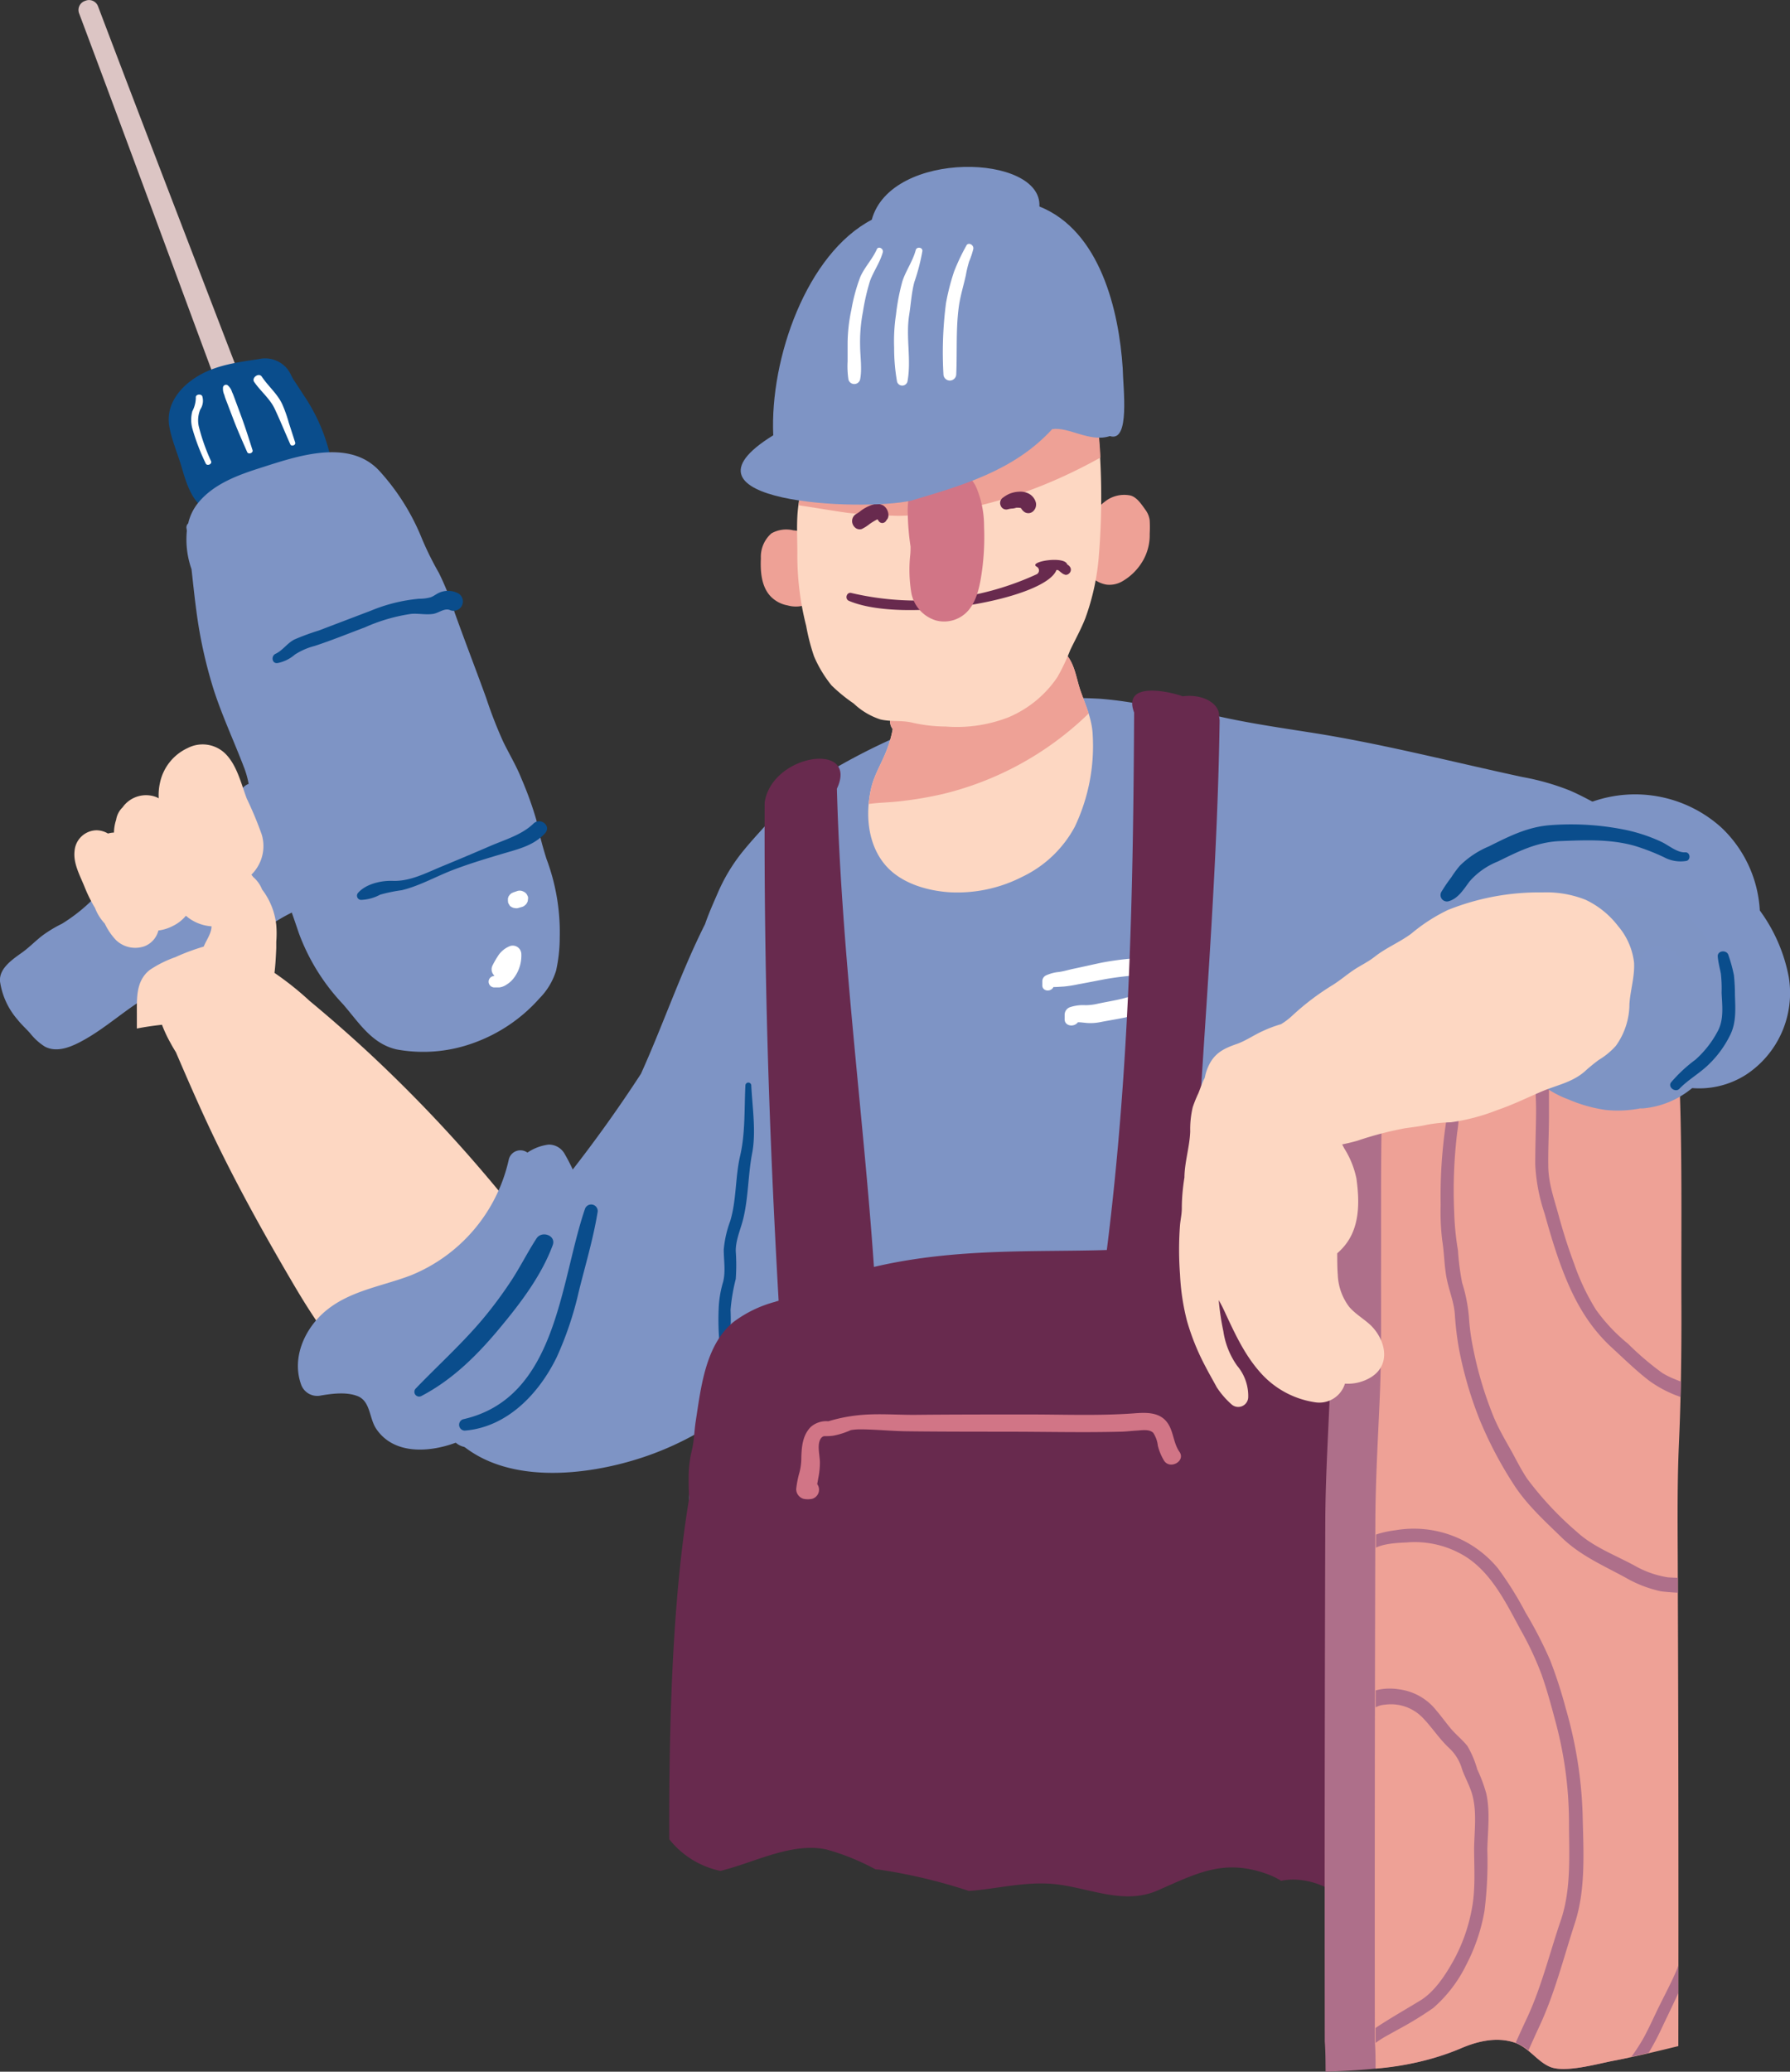
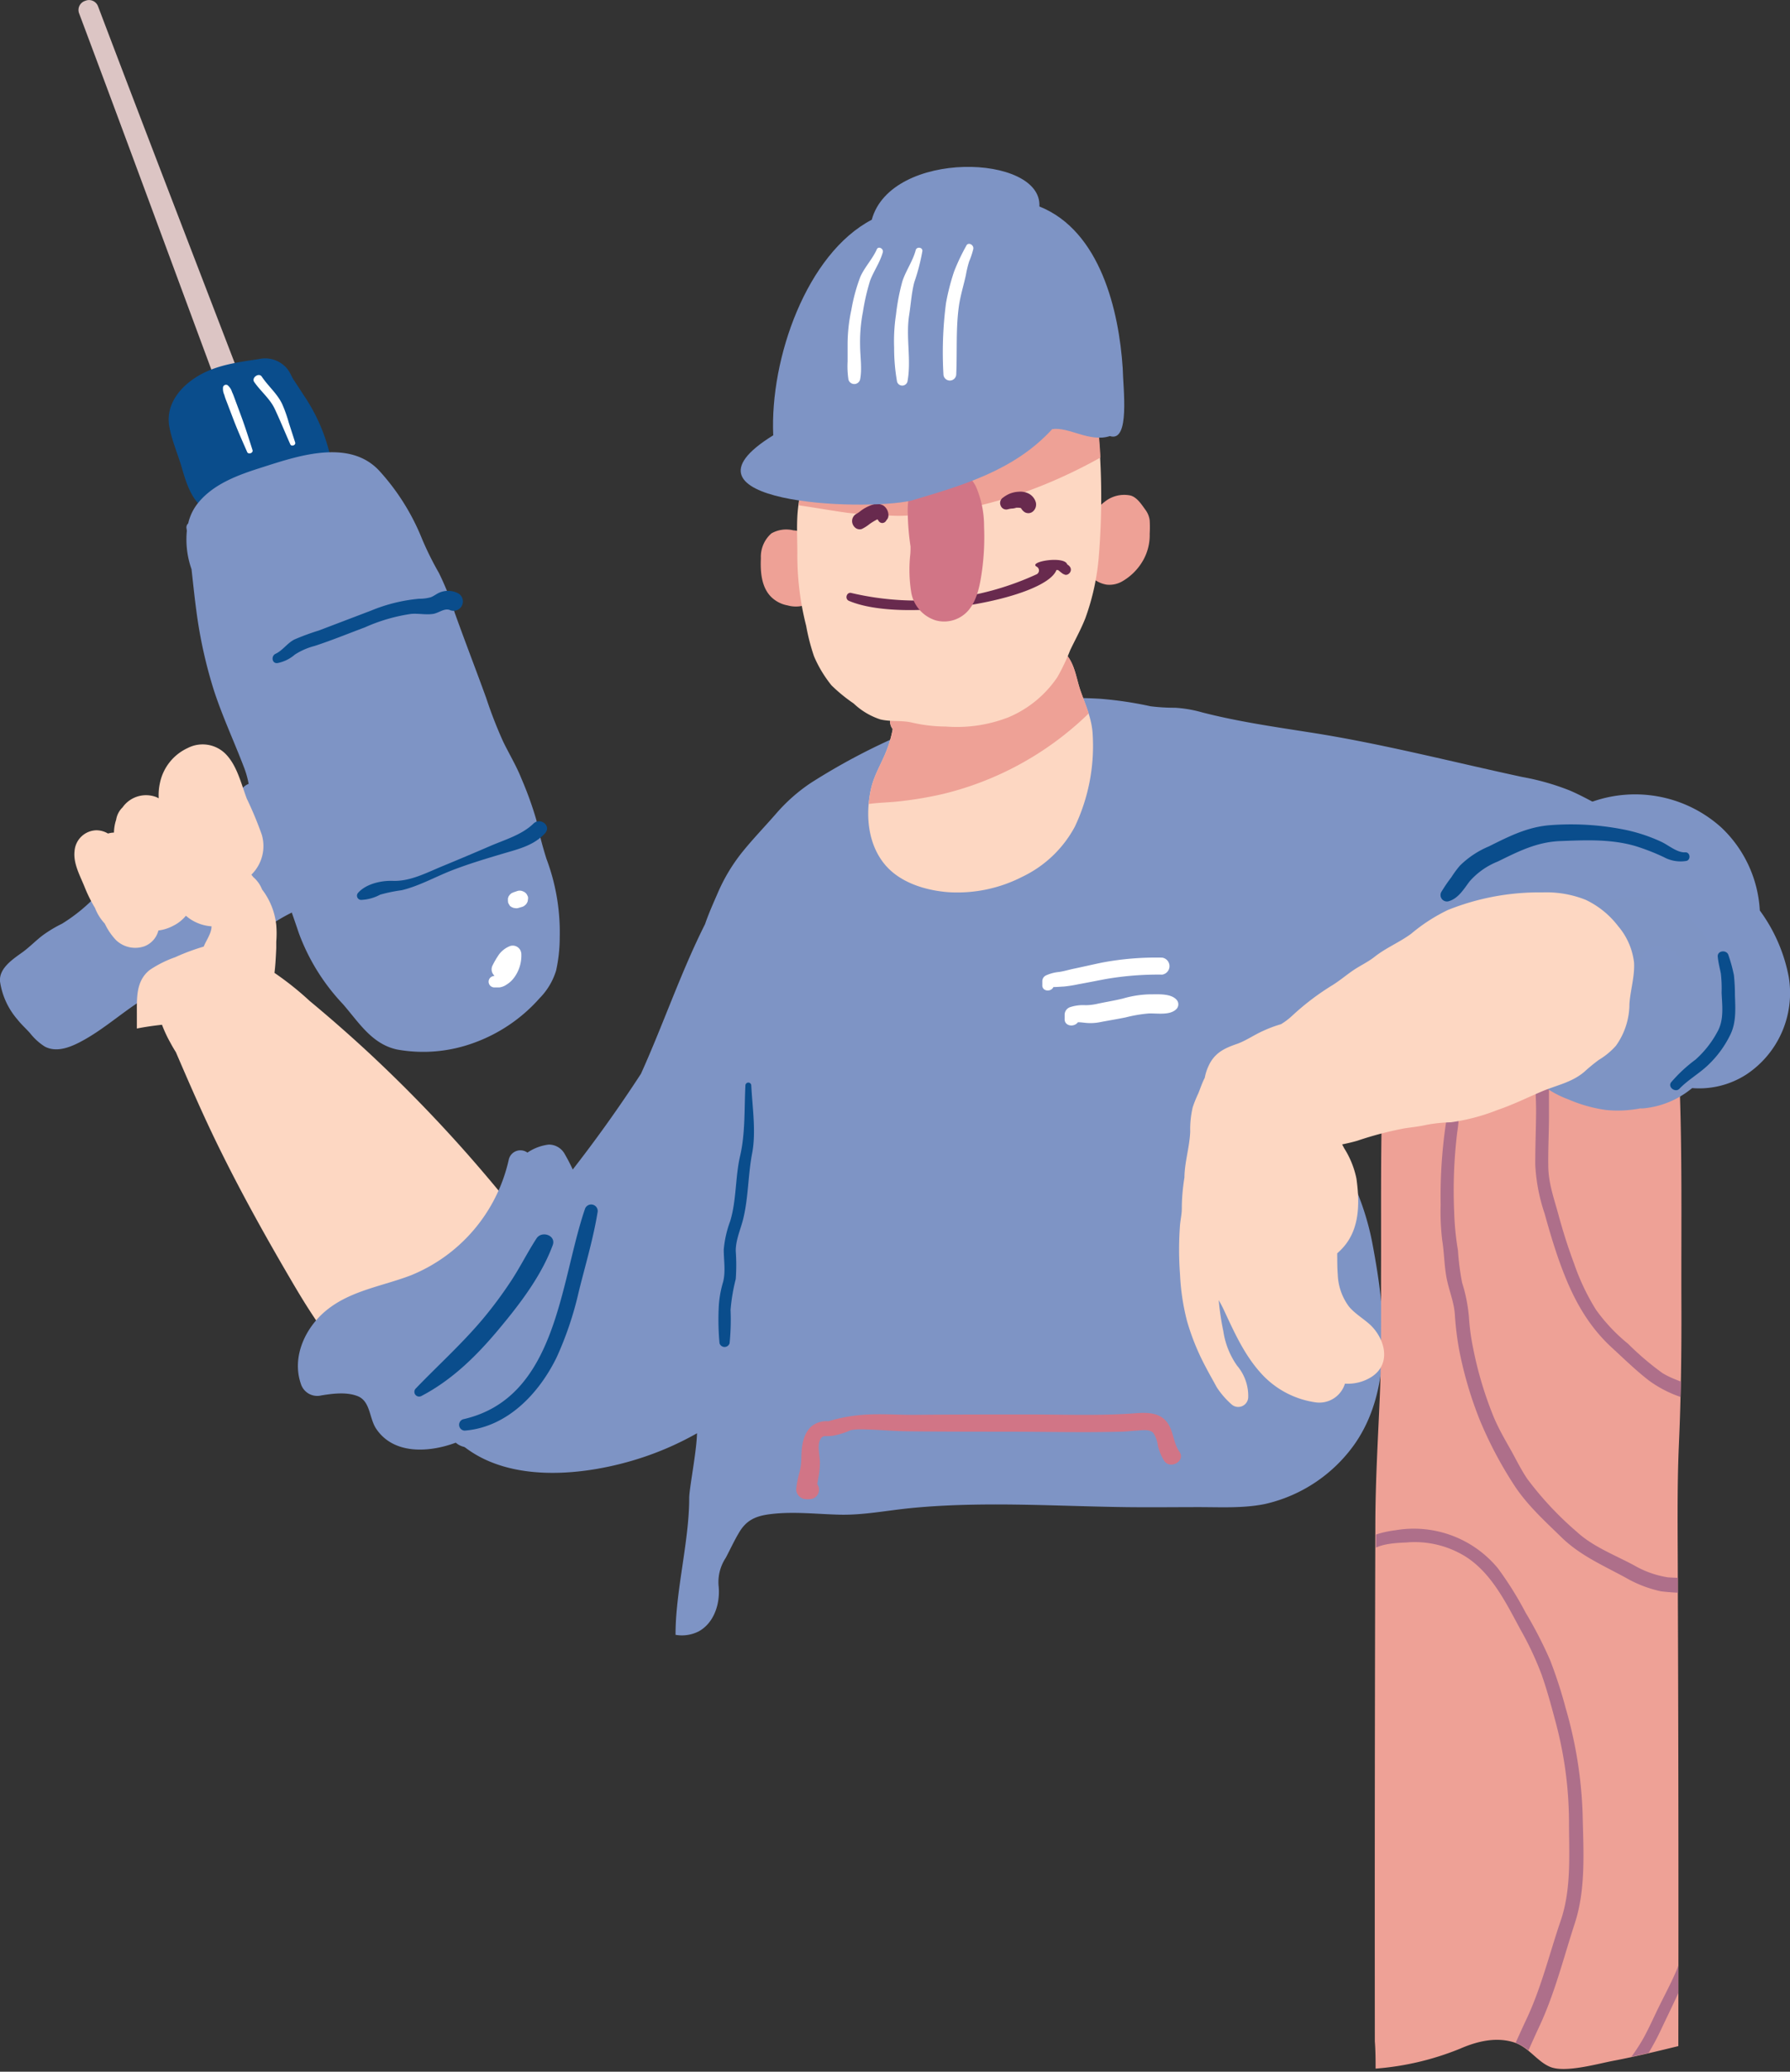
<svg xmlns="http://www.w3.org/2000/svg" viewBox="0 0 279.25 323.1">
  <rect x="0" y="0" width="279.25" height="323.1" fill="#333333" stroke="none" />
  <defs>
    <style>.cls-1{fill:none;}.cls-2{fill:#7e94c5;}.cls-3{fill:#0a4d8c;}.cls-4{fill:#eea196;}.cls-5{fill:#fdd7c2;}.cls-6{fill:#682a4e;}.cls-7{fill:#d17586;}.cls-8{fill:#fff;}.cls-9{fill:#ae6f8a;}.cls-10{clip-path:url(#clip-path);}.cls-11{fill:#7e94c4;}.cls-12{fill:#dcc5c4;}</style>
    <clipPath id="clip-path">
      <path class="cls-1" d="M262.31,161.22c-.25-.94-.74-1.62-.91-2.53a.77.77,0,0,0-1.46-.06,4.06,4.06,0,0,0-2.94-1.5,17.63,17.63,0,0,0-4.86.29,39.78,39.78,0,0,1-5.77.63c-2.2.06-4.33.74-6.53.76-2.5,0-5-.08-7.49-.06-4.76,0-9.7-.23-14.44.39-.34-1-1.46-.89-1.57.48-1,12.94-.72,26.23-.78,39.27,0,6.33.07,12.71-.2,19-.28,6.57-.67,13-.69,19.65q-.12,40.38-.08,80.78c0,16.16,47.24,2.47,47.24.72,0-22.09,0-49.62-.08-71.15,0-7.29.07-19.24.32-26.53.2-5.82.26-11.59.24-17.46-.06-12.89.2-26-.47-38.92a1,1,0,0,0,.46-.78v-.05a.88.88,0,0,0,0-.16c0-.18.06-.36.08-.54s0-.46,0-.69A5.14,5.14,0,0,0,262.31,161.22Z" />
    </clipPath>
  </defs>
  <g id="Layer_2" data-name="Layer 2">
    <g id="Layer_2-2" data-name="Layer 2">
      <path class="cls-2" d="M279.05,152.34A25.53,25.53,0,0,0,274.54,142a19.23,19.23,0,0,0-6-12.94A20.09,20.09,0,0,0,248.5,125h-.12c-1.13-.6-2.27-1.19-3.45-1.7a38.32,38.32,0,0,0-7.44-2.12c-11.14-2.4-22.16-5.27-33.43-7-5.55-.87-11.12-1.68-16.57-3.09a19.58,19.58,0,0,0-4.16-.71,30.8,30.8,0,0,1-3.84-.23,58,58,0,0,0-7.88-1.17,74.42,74.42,0,0,0-16.2.83,56.86,56.86,0,0,0-8.09,1.76,70.18,70.18,0,0,0-6.62,3,99.79,99.79,0,0,0-14.23,7.55,26.92,26.92,0,0,0-5.39,4.77c-1.74,2-3.61,3.93-5.28,6a27.6,27.6,0,0,0-3.81,6.34c-.69,1.59-1.43,3.23-2,4.9-3.76,7.47-6.52,15.65-10,23.34A216.08,216.08,0,0,1,76.9,197c-3.5,3.75-7.36,7.38-9.32,12.22a14.63,14.63,0,0,0-.64,2.08,3.38,3.38,0,0,0-.29,1.89,13.85,13.85,0,0,0,3.18,9.9c6.72,8.3,19.56,7.42,28.78,4.72a47.62,47.62,0,0,0,10.13-4.28c-.08,3-1.23,8.66-1.22,10.14,0,6.7-2.16,14.6-2.13,21.3a5.78,5.78,0,0,0,3.63-.55c2.47-1.37,3.38-4.5,3.08-7.14a6.86,6.86,0,0,1,1.12-4.32c.67-1.26,1.26-2.56,2-3.81,1.13-2,2.57-2.71,4.93-3,3.61-.46,7.27,0,10.89.08s7.17-.63,10.79-1,7.33-.53,11-.58c7.59-.1,15.18.3,22.76.4,3.82.05,7.64,0,11.45,0,3.43,0,6.9.2,10.28-.48a23.47,23.47,0,0,0,14.06-9.42c6.19-8.93,4.59-21.35,2.69-31.39a41.75,41.75,0,0,0-3.24-9.86c-1.3-2.8-1.72-5.78-2.38-8.77a9,9,0,0,1-.45-3.34,4.58,4.58,0,0,1,1.85-2.58,18,18,0,0,1,7.66-3c1.44-.27,2.9-.4,4.35-.64a26.86,26.86,0,0,1,5-.57,20.14,20.14,0,0,1,9,2.19c1.18.67,2.23,1.55,3.45,2.15a11,11,0,0,0,5.19,1.15,25,25,0,0,0,4.54-.69,22.64,22.64,0,0,1,5.07-.47c3.28,0,6.51.2,9.78.36a13.58,13.58,0,0,0,8.56-2.12A15.24,15.24,0,0,0,279.05,152.34Z" />
      <path class="cls-3" d="M117.2,169.23a.46.46,0,0,0-.91,0c-.19,3.65,0,7.5-.83,11.05-.77,3.34-.55,6.9-1.55,10.18a16.85,16.85,0,0,0-1,4.43c0,1.69.31,3.35-.09,5a16.62,16.62,0,0,0-.7,4.14,39.79,39.79,0,0,0,.13,5.46.82.82,0,0,0,1.57,0,36.06,36.06,0,0,0,.15-5.2,28.94,28.94,0,0,1,.81-4.81,30.5,30.5,0,0,0,0-4.38c0-1.8.78-3.39,1.19-5.11.79-3.3.73-6.8,1.37-10.14S117.37,172.71,117.2,169.23Z" />
      <path class="cls-4" d="M179.36,81.17a3.44,3.44,0,0,0-.64-1.62c-.62-.86-1.34-2-2.36-2.27a4.84,4.84,0,0,0-4.05,1A5,5,0,0,0,170.83,80a4.5,4.5,0,0,0-1.69,1.64,9.18,9.18,0,0,0-.77,2.13,7,7,0,0,0-.31,2.36,5.91,5.91,0,0,0,2.57,4.18,4.54,4.54,0,0,0,2,.87,4,4,0,0,0,2.46-.52,8.76,8.76,0,0,0,3.27-3.32,8,8,0,0,0,1-4.1A18,18,0,0,0,179.36,81.17Z" />
      <path class="cls-4" d="M128.84,87.58a4.87,4.87,0,0,0-.31-1.07c0-.16-.06-.32-.1-.47a1.27,1.27,0,0,0-.61-.83,6,6,0,0,0-.75-.92,5.55,5.55,0,0,0-1.43-1.08,5.15,5.15,0,0,0-1.88-.5,4.68,4.68,0,0,0-3.42.48,4.87,4.87,0,0,0-1.64,3.88c-.09,2.09.07,4.47,1.58,6a4.89,4.89,0,0,0,2.6,1.35,4.73,4.73,0,0,0,3.41-.33,4.34,4.34,0,0,0,1.25-1.56,12.08,12.08,0,0,0,.84-1.69,6.39,6.39,0,0,0,.37-2.57A1.18,1.18,0,0,0,128.84,87.58Z" />
      <path class="cls-4" d="M125.55,89.79v0s0,0,0-.07A.37.37,0,0,0,125.55,89.79Z" />
      <path class="cls-4" d="M122.39,90.94h0l0,0Z" />
-       <path class="cls-4" d="M122.75,91.17a.2.2,0,0,1,.1,0,.12.12,0,0,0-.1,0Z" />
      <path class="cls-5" d="M170.47,114.68c-.1-2.54-1.07-4.55-1.9-6.9-.6-1.71-.81-3.6-1.82-5.15C164.36,99,159,98.27,155,98.05c-4.33-.24-10.08-.14-13.43,3A9.36,9.36,0,0,0,139,107a1.27,1.27,0,0,0-.14,1.75c0,1.26,0,2.52,0,3.71a1.87,1.87,0,0,0,.41,1.24,17.78,17.78,0,0,1-.9,3.19c-.78,2.08-2,3.94-2.48,6.12-.89,3.89-.55,8.42,2,11.63,2.36,3,6.48,4.24,10.12,4.51a22.21,22.21,0,0,0,11.48-2.41,18.18,18.18,0,0,0,8.17-7.77A29.3,29.3,0,0,0,170.47,114.68Z" />
      <path class="cls-4" d="M140.08,125a58.32,58.32,0,0,0,7.19-1.21A49.24,49.24,0,0,0,169,112.07c.29-.26.56-.54.84-.81-.36-1.15-.82-2.27-1.25-3.48-.6-1.71-.81-3.6-1.82-5.15C164.36,99,159,98.27,155,98.05c-4.33-.24-10.08-.14-13.43,3A9.36,9.36,0,0,0,139,107a1.27,1.27,0,0,0-.14,1.75c0,1.26,0,2.52,0,3.71a1.87,1.87,0,0,0,.41,1.24,17.78,17.78,0,0,1-.9,3.19c-.78,2.08-2,3.94-2.48,6.12a18.44,18.44,0,0,0-.36,2.38C137,125.18,138.57,125.16,140.08,125Z" />
      <path class="cls-5" d="M171.5,69.35c-.35-5.23-1.17-10.6-3.54-15.27-2.73-5.39-7.34-8.41-12.64-10.39-3.72-1.39-7.57-2-11.27-.28a41.09,41.09,0,0,0-9.54,5.65,33.55,33.55,0,0,0-6.8,8.92,15.58,15.58,0,0,0-1.48,3.54,1.45,1.45,0,0,0-.74,1.27c-.24,4-.08,8-.42,12-.16,1.93-.58,3.83-.68,5.77s0,3.82,0,5.73a44.45,44.45,0,0,0,1.38,11.33,32,32,0,0,0,1.23,4.76,19.2,19.2,0,0,0,2.72,4.51,25.13,25.13,0,0,0,3.45,2.82,11,11,0,0,0,4.17,2.49c1.66.4,3.35.1,5,.51a24,24,0,0,0,5.2.6,22.19,22.19,0,0,0,9.81-1.45,17.3,17.3,0,0,0,7.61-6.26,32.39,32.39,0,0,0,2-4.21c.81-1.69,1.7-3.28,2.37-5a36.8,36.8,0,0,0,2.12-10A112.7,112.7,0,0,0,171.5,69.35Z" />
      <path class="cls-4" d="M132.37,80l1.79.17q3,.22,6,.28c11.06-.18,21.74-3.64,31.5-9.08,0-.67-.06-1.35-.11-2-.35-5.23-1.17-10.6-3.54-15.27-2.73-5.39-7.34-8.41-12.64-10.39-3.72-1.39-7.57-2-11.27-.28a41.09,41.09,0,0,0-9.54,5.65,33.55,33.55,0,0,0-6.8,8.92,15.58,15.58,0,0,0-1.48,3.54,1.45,1.45,0,0,0-.74,1.27c-.24,4-.08,8-.42,12-.12,1.35-.35,2.69-.52,4C127.17,79.17,129.76,79.65,132.37,80Z" />
      <path class="cls-6" d="M166.66,88.14l-.17-.12c-.44-1.4-6.23-.4-4.74.37a.67.67,0,0,1,0,1.16,44.67,44.67,0,0,1-28.94,2.93c-.73-.19-1.07.93-.37,1.23,8.62,3.65,30.65-.26,32.37-4.81h.1s.13,0,.12,0l.14.08a6.64,6.64,0,0,0,.74.57s0,0,.07,0h0C166.57,90,167.65,88.9,166.66,88.14Z" />
      <path class="cls-7" d="M153.52,82.11a15.57,15.57,0,0,0-1.27-6.23,6.66,6.66,0,0,0-4.53-3.49,4,4,0,0,0-4.84,1.7,12.67,12.67,0,0,0-1.26,6.15,38,38,0,0,0,.43,5c0,.43,0,.87-.05,1.31a22,22,0,0,0,.17,5.9A5.54,5.54,0,0,0,146,96.76a5,5,0,0,0,5.14-1.64c1.38-1.68,1.79-4.14,2.08-6.27A38.93,38.93,0,0,0,153.52,82.11Z" />
      <path class="cls-6" d="M138.6,80.36a1.82,1.82,0,0,0-.81-1.53,2.14,2.14,0,0,0-1.53-.16,6.25,6.25,0,0,0-2.09,1.09,4.16,4.16,0,0,1-.62.41l.26-.12a1.28,1.28,0,0,0-.83,1.56,1.37,1.37,0,0,0,.55.77,1.08,1.08,0,0,0,.92.12,6.31,6.31,0,0,0,1.22-.78,10.5,10.5,0,0,1,1.21-.73.64.64,0,0,0,.13.15.7.7,0,0,0,.64.43.73.73,0,0,0,.64-.45A1,1,0,0,0,138.6,80.36Z" />
      <path class="cls-6" d="M161.6,78.37a2.21,2.21,0,0,0-1.4-1.51,2.86,2.86,0,0,0-1.26-.17,4.29,4.29,0,0,0-1.57.37,4.94,4.94,0,0,0-.88.54,1,1,0,0,0-.38,1.25.92.92,0,0,0,1.11.58,5.17,5.17,0,0,1,.54-.11c.29,0,.57-.07.85-.12l-.31,0a3.4,3.4,0,0,1,.78,0,.83.83,0,0,1,.21.06h0a1.72,1.72,0,0,0,.54.6,1.1,1.1,0,0,0,1.31-.09A1.43,1.43,0,0,0,161.6,78.37Z" />
      <path class="cls-2" d="M175.15,57.43c-.58-8.92-3.48-21.42-13-25.23C162.61,24,139,23.27,136,34.27c-10.13,5.29-15.91,21.62-15.37,33.62-17.07,10.52,13.73,11.92,21.52,10.19,7.78-2.33,16-4.6,22-11.15,2.57-.41,5.85,2.12,9,1.08C176.34,69.06,175.2,60.5,175.15,57.43Z" />
      <path class="cls-8" d="M150.73,38.36a31.79,31.79,0,0,0-1.89,4,34.59,34.59,0,0,0-1.26,4.93,59.22,59.22,0,0,0-.4,11.06,1,1,0,1,0,2,0c.16-3.56-.08-7.12.42-10.66.24-1.63.73-3.18,1.08-4.78a17.36,17.36,0,0,1,.51-2.13,12.6,12.6,0,0,0,.64-1.91C152,38.18,151,37.67,150.73,38.36Z" />
      <path class="cls-8" d="M142.86,39c-.46,1.73-1.52,3.17-2.08,4.86a33.82,33.82,0,0,0-1,5.21,27.72,27.72,0,0,0-.29,5.15,30,30,0,0,0,.45,5.28.84.84,0,0,0,1.63,0c.63-3.39-.28-6.89.26-10.34.27-1.7.37-3.47.8-5.13a31.36,31.36,0,0,0,1.27-4.89C143.93,38.54,143,38.45,142.86,39Z" />
      <path class="cls-8" d="M136.78,38.9c-.68,1.52-1.86,2.72-2.55,4.24a27.63,27.63,0,0,0-1.41,5.17,25.56,25.56,0,0,0-.59,5.31c0,.92,0,1.83,0,2.75a14,14,0,0,0,.13,2.82.94.94,0,0,0,1.82,0c.34-1.68,0-3.67,0-5.39a24.81,24.81,0,0,1,.44-5.16,34.32,34.32,0,0,1,1.11-4.84c.58-1.55,1.56-2.87,2-4.49C137.84,38.74,137,38.34,136.78,38.9Z" />
      <path class="cls-8" d="M181.29,149.35a45.67,45.67,0,0,0-9.34.77c-1.54.32-3.08.68-4.62,1-.72.16-1.41.37-2.14.47a6.25,6.25,0,0,0-2.08.57,1,1,0,0,0-.5.86l0,.61c-.05,1,1.34,1.13,1.73.31.55,0,1.09-.05,1.64-.08a20.91,20.91,0,0,0,2.22-.35c1.44-.26,2.88-.55,4.32-.82a48,48,0,0,1,8.8-.69A1.34,1.34,0,0,0,181.29,149.35Z" />
      <path class="cls-8" d="M183.51,155.88c-.95-1-3-.79-4.32-.8a16.31,16.31,0,0,0-4,.65c-1.3.32-2.63.53-3.94.81a8.74,8.74,0,0,1-1.9.23,6.47,6.47,0,0,0-2.36.29,1.26,1.26,0,0,0-.9,1.17c0,.21,0,.41,0,.62-.09,1.21,1.47,1.41,2.07.58.46,0,.91.07,1.37.11a7.81,7.81,0,0,0,2.26-.16c1.27-.24,2.56-.45,3.83-.71a22,22,0,0,1,3.6-.61c1.31-.05,3.32.34,4.32-.7A1.06,1.06,0,0,0,183.51,155.88Z" />
-       <path class="cls-6" d="M185.93,196.78c1-27.21,3.92-55.45,4.34-84.43,0,.07-.1-1-.1-.55.23-1.88-2.29-3.65-5.67-3.2C183,108,175,106,176.93,111.13c-.14,27.32-.65,55.09-4.26,83.82-11,.35-23.54-.36-36.33,2.64-1.63-23.67-5.09-48.88-5.78-74.58,3.48-7.41-10.12-5.51-11.27,2.14-.11,26.24.66,51,2.18,77.71-.2.06-.39.11-.58.18a19,19,0,0,0-6.48,3.15c-4.41,3.63-5.07,10.32-5.89,15.58-.21,1.4-.23,2.84-.54,4.22a18,18,0,0,0-.55,4.5c0,1,0,2.1.09,3.14-2.58,15.45-3.18,34.74-3.11,53.13l0,.09a13.77,13.77,0,0,0,8,4.94l1.54-.43c4.66-1.38,10.13-4,15-2.91a36,36,0,0,1,7.64,3.1c.33,0,.66.05,1,.1a84.5,84.5,0,0,1,13.56,3.26c1.22-.09,2.47-.24,3.79-.43,3.38-.48,6.63-1,10-.59,5.26.66,10.48,3.2,15.64.95,6.24-2.72,10.46-5.07,17.39-2.46a12.48,12.48,0,0,1,1.9.95l.48-.09c4.64-.68,10.07,2.21,11.82,6.39a11.82,11.82,0,0,0,6.23-4.31C218.55,183.81,222.89,211.67,185.93,196.78Z" />
      <path class="cls-7" d="M184,226.42c-1-1.42-.9-3.32-2-4.69-1.25-1.55-3.33-1.44-5.14-1.3-5.51.4-11.11.16-16.64.17-5.89,0-11.78,0-17.67.06-2.65,0-5.35-.21-8,0a25.21,25.21,0,0,0-5.32,1,3.66,3.66,0,0,0-2.75.89c-1.28,1.31-1.42,3.08-1.47,4.81a9.08,9.08,0,0,1-.29,2.28,15.33,15.33,0,0,0-.51,2.6,1.58,1.58,0,0,0,1.16,1.52,3.4,3.4,0,0,0,1.31,0,1.48,1.48,0,0,0,.81-2.3l.18-1a12.41,12.41,0,0,0,.24-2.35c0-1.2-.56-3,.26-3.91l.1-.09.14-.08.16-.05h.09c.51,0,1,0,1.53-.11a12,12,0,0,0,2.54-.83,8.91,8.91,0,0,1,1.35-.12c2.46,0,4.91.27,7.37.3,5.52.07,11,.06,16.56.07s11.09.14,16.62,0c.89,0,1.76-.12,2.64-.17s2-.27,2.64.34a4.59,4.59,0,0,1,.72,2,8.2,8.2,0,0,0,1,2.39C182.59,229.22,185,227.85,184,226.42Z" />
-       <path class="cls-9" d="M206.8,323.1c7.17-.26,14.58-.79,21-3.6,2.57-1.12,5.51-1.85,8.29-1,2.37.72,3.67,3,5.73,3.85,2.41,1,7.67-.57,10.12-1l2.08-.43q.06-36.94-.08-73.87c0-7.29-.15-14.57.17-21.84.31-7.11.41-14.11.38-21.24-.05-12.89.21-26-.46-38.92a1,1,0,0,0,.46-.78v-.05s0-.11,0-.16.06-.36.08-.54,0-.46,0-.69a4.85,4.85,0,0,0-.16-1.56c-.25-.94-.73-1.62-.9-2.53a.77.77,0,0,0-1.46-.06,4.06,4.06,0,0,0-2.95-1.5,18.07,18.07,0,0,0-5,.31,42.21,42.21,0,0,1-5.83.61c-2.14.1-4.21.74-6.35.76-2.5,0-5-.08-7.49-.06-4.77,0-9.7-.23-14.44.39-.34-1-1.47-.89-1.57.48-1,12.94-.73,26.23-.78,39.27,0,6.33.06,12.71-.2,19-.28,6.57-.67,13-.69,19.65q-.13,40.38-.08,80.78C206.79,319.93,206.79,321.52,206.8,323.1Z" />
      <path class="cls-4" d="M214.6,322.62a43.68,43.68,0,0,0,13.21-3.12c2.57-1.12,5.51-1.85,8.29-1,2.37.72,3.67,3,5.73,3.85,2.41,1,7.67-.57,10.12-1,3.32-.64,6.6-1.44,9.88-2.24q.06-36-.08-72.06c0-7.29-.15-14.57.17-21.84.32-7.11.41-14.11.39-21.24-.06-12.89.2-26-.47-38.92a1,1,0,0,0,.46-.78v-.05a.88.88,0,0,0,0-.16c0-.18.06-.36.08-.54s0-.46,0-.69a5.14,5.14,0,0,0-.15-1.56c-.25-.94-.74-1.62-.91-2.53a.77.77,0,0,0-1.46-.06,4.06,4.06,0,0,0-2.94-1.5,18,18,0,0,0-5,.31,42.52,42.52,0,0,1-5.84.61c-2.14.1-4.21.74-6.35.76-2.5,0-5-.08-7.49-.06-4.76,0-9.7-.23-14.44.39-.34-1-1.46-.89-1.57.48-1,12.94-.72,26.23-.78,39.27,0,6.33.07,12.71-.2,19-.28,6.57-.67,13-.69,19.65q-.12,40.38-.08,80.78C214.59,319.77,214.6,321.19,214.6,322.62Z" />
      <g class="cls-10">
        <path class="cls-9" d="M266,217.62a1,1,0,0,0-.47-.83c-2-1-4.25-1.46-6.2-2.66a45.07,45.07,0,0,1-5.34-4.55,27.42,27.42,0,0,1-5-5.3,35.2,35.2,0,0,1-3.42-7.2c-.93-2.49-1.73-5-2.42-7.55s-1.57-4.91-1.61-7.6.1-5.13.11-7.69c0-1.4,0-2.81,0-4.21a24.36,24.36,0,0,1,.08-4.52,28.24,28.24,0,0,0,.73-3.28,37,37,0,0,0-.15-4.21,16,16,0,0,1,.14-4.37,13.44,13.44,0,0,0,.49-3.89.83.83,0,0,0-1.65,0,38.28,38.28,0,0,1-.8,3.83,15.16,15.16,0,0,0-.17,3.69c.06,1.31.13,2.63.17,3.95a16.42,16.42,0,0,1-.68,3.74c-.54,2.67-.15,5.71-.17,8.43s-.14,5.52-.13,8.28a28.25,28.25,0,0,0,1.47,7.63c.76,2.74,1.55,5.42,2.53,8.08,1.82,4.94,4.08,9.23,7.95,12.79,1.89,1.73,3.81,3.62,5.84,5.17a18.43,18.43,0,0,0,7,3.1v0a.85.85,0,0,0,1.66-.24Z" />
        <path class="cls-9" d="M265.87,246a41.41,41.41,0,0,1-5.68,0,15.26,15.26,0,0,1-5.28-1.88c-2.94-1.58-6.41-2.9-8.9-5.2a51.51,51.51,0,0,1-7.75-8.28c-.91-1.35-1.65-2.83-2.43-4.26-1-1.78-2-3.48-2.79-5.35a58.05,58.05,0,0,1-3.2-10.65,35,35,0,0,1-.68-5,24.71,24.71,0,0,0-1.06-5.32,39,39,0,0,1-.65-5.05,43.08,43.08,0,0,1-.59-6,75.42,75.42,0,0,1,.47-12.39c.65-4.18.2-8.32.14-12.52-.06-4.5,1-9.11.48-13.58a.67.67,0,0,0-1.33,0,110.25,110.25,0,0,0-1,13.09c0,4,.51,8-.11,12a77.78,77.78,0,0,0-.76,12.3,36.92,36.92,0,0,0,.25,5.57c.31,1.93.31,3.9.67,5.81s1.14,3.68,1.29,5.64a47,47,0,0,0,.67,5.55,60.31,60.31,0,0,0,3.21,10.95,62.17,62.17,0,0,0,5.25,10c2,3.15,4.83,5.72,7.48,8.3,2.91,2.85,6.51,4.4,10,6.3a19.09,19.09,0,0,0,5.55,2.15,35.18,35.18,0,0,0,6.73.16A1.14,1.14,0,0,0,265.87,246Z" />
        <path class="cls-9" d="M213.18,243.34c.08-2.62,4.5-2.69,6.27-2.78a15,15,0,0,1,9.29,2.27c4,2.59,6.23,7.19,8.48,11.35a49,49,0,0,1,3.28,7c.81,2.29,1.45,4.64,2.08,7a60.83,60.83,0,0,1,2.19,15.66c0,5.25.42,10.69-1.3,15.73s-3,10.34-5.26,15.18c-.6,1.27-1.18,2.55-1.76,3.84a7,7,0,0,1,2,1.19c.57-1.29,1.15-2.58,1.75-3.86,2.37-5.1,3.75-10.66,5.49-16s1.33-11.32,1.21-16.9a66.39,66.39,0,0,0-2.63-16.56,71.07,71.07,0,0,0-2.44-7.53A64.62,64.62,0,0,0,238,251.5a53.35,53.35,0,0,0-4.32-6.91,17,17,0,0,0-15.94-5.94c-2.5.32-7,1.33-6,4.89A.73.73,0,0,0,213.18,243.34Z" />
-         <path class="cls-9" d="M231.87,279.73a23.22,23.22,0,0,0-1.41-3.78,15.27,15.27,0,0,0-1.54-3.65c-.8-1-1.87-1.83-2.7-2.85s-1.4-1.82-2.14-2.68a8.81,8.81,0,0,0-5.89-3.31,8.65,8.65,0,0,0-4.23.37,4.74,4.74,0,0,0-1.5,1.09c-.47.52-.69,1.25-1.49,1.17s-1.08,1.39-.22,1.63a2.46,2.46,0,0,0,2.2-.31c1.08-.69,1.7-1.45,3.07-1.54a6.87,6.87,0,0,1,5.82,1.92c1.52,1.53,2.67,3.39,4.26,4.86a7.19,7.19,0,0,1,2,3.31c.47,1.32,1.19,2.54,1.57,3.9.76,2.7.34,5.64.3,8.4,0,3.07.23,6.16-.31,9.2a26.83,26.83,0,0,1-2.84,8.19c-1.28,2.31-3,5-5.3,6.38-2,1.22-4,2.36-5.92,3.59-1.59,1-3.48,2.34-3.76,4.39-.08.64.84,1.23,1.15.49.77-1.81,3.28-2.92,4.86-3.84a55.76,55.76,0,0,0,5.75-3.5,21.32,21.32,0,0,0,5.12-6.68,28.75,28.75,0,0,0,2.87-8.47,61.64,61.64,0,0,0,.44-9.51C232.09,285.59,232.5,282.61,231.87,279.73Z" />
        <path class="cls-9" d="M257.19,320.17a40.23,40.23,0,0,0,2.14-4.06c1-2.09,2-4.15,2.94-6.24.86-1.88,1.38-4.24,2.69-5.83.69-.82-.46-2-1.16-1.2a14.17,14.17,0,0,0-2.11,4.11c-.82,2-1.86,3.94-2.82,5.88-.81,1.64-1.55,3.33-2.43,4.95a29.39,29.39,0,0,1-1.94,3C255.4,320.58,256.3,320.38,257.19,320.17Z" />
      </g>
      <path class="cls-11" d="M271,158.3a2.12,2.12,0,0,0-2.31-2.11c0-.5,0-1-.08-1.48a22,22,0,0,0-.56-4.12,7.43,7.43,0,0,0-1.71-3.91,14.9,14.9,0,0,0-6-5.64c-3.72-1.84-7.57-1.34-11.34.08-3.5,1.33-6.94,2.85-9.65,5.49-3.2,3.11-4.9,7-4.09,11.46.67,3.67,1.2,7.43,4.08,10.08a15.35,15.35,0,0,0,5.31,3.3,22.62,22.62,0,0,0,5.87,1.66,18.39,18.39,0,0,0,5.38-.25,2.5,2.5,0,0,0,.48,0,13.9,13.9,0,0,0,9.37-4.93A14.25,14.25,0,0,0,271,158.3Zm-15.34-8.21c.9-2.27,2.22-2.85,4.68-2.15a8,8,0,0,1,.86.3c0,.06.1.12.15.18a9.3,9.3,0,0,1,1.44,2.7,5.49,5.49,0,0,0-2.36-.88,12.77,12.77,0,0,0-5.22,1.15C255.36,151,255.51,150.52,255.68,150.09Z" />
      <path class="cls-5" d="M254.92,150.11a10.64,10.64,0,0,0-2.5-5.69,13.78,13.78,0,0,0-5.06-4.09,16.54,16.54,0,0,0-6.72-1.15,38.22,38.22,0,0,0-14.76,2.74,27,27,0,0,0-5.72,3.7c-1.84,1.36-3.94,2.19-5.75,3.63-1,.78-2.14,1.31-3.18,2s-2.13,1.62-3.27,2.34a39.76,39.76,0,0,0-6.4,4.85,10.51,10.51,0,0,1-1.71,1.29,19.61,19.61,0,0,0-2.8,1.05c-1.36.6-2.63,1.5-4,2-1.72.6-3.15,1.18-4.16,2.8a7.64,7.64,0,0,0-.94,2.51c-.42.8-.71,1.71-1,2.42a19.47,19.47,0,0,0-.88,2.18,15,15,0,0,0-.39,3.78c-.09,2.36-.84,4.64-.9,7v.15q-.19,1.18-.3,2.4c-.07.79-.11,1.62-.11,2.46s-.2,1.7-.28,2.56a51.14,51.14,0,0,0,0,7.73,35.48,35.48,0,0,0,1.09,7.25,36.53,36.53,0,0,0,2.88,7.11c.56,1.09,1.18,2.15,1.76,3.23A13.09,13.09,0,0,0,192.1,219a1.56,1.56,0,0,0,2.63-1.09A7.29,7.29,0,0,0,193,213a12.42,12.42,0,0,1-2.15-5.38,39.66,39.66,0,0,1-.72-4.85c.28.49.55,1,.78,1.49,1.61,3.45,3.16,6.95,5.73,9.82a14.12,14.12,0,0,0,8.47,4.61,4.18,4.18,0,0,0,4.71-2.9,6.88,6.88,0,0,0,4.21-1.09c3-2,2.09-5.77-.18-8-1.06-1-2.43-1.77-3.39-2.91a8.86,8.86,0,0,1-1.76-5c-.09-1.11-.08-2.21-.09-3.32a10.12,10.12,0,0,0,1-1c2.56-2.93,2.51-7,2-10.67a14.14,14.14,0,0,0-1.9-4.7l-.33-.62c.79-.16,1.58-.34,2.37-.57a54,54,0,0,1,7.4-1.94c1.18-.17,2.32-.29,3.48-.56a24.69,24.69,0,0,1,3.73-.38,31.18,31.18,0,0,0,7.21-1.9c2.39-.81,4.62-1.91,6.94-2.9s4.67-1.39,6.64-3.06a28.61,28.61,0,0,1,2.26-1.86,11.41,11.41,0,0,0,2.68-2.21,11.2,11.2,0,0,0,2.11-6.52C254.33,154.49,255.05,152.28,254.92,150.11Z" />
      <path class="cls-3" d="M262.9,132.93c-1.25.08-2.63-1.14-3.74-1.65a25.79,25.79,0,0,0-5.42-1.82,42.47,42.47,0,0,0-11.85-.77c-3.57.26-6.46,1.74-9.61,3.31a14.28,14.28,0,0,0-4.52,3,15.47,15.47,0,0,0-1.33,1.8,24.93,24.93,0,0,0-1.52,2.22,1,1,0,0,0,1.17,1.51c1.44-.44,2.3-1.89,3.17-3.05a11.46,11.46,0,0,1,4.42-3.12c3.18-1.56,6-3,9.58-3.18,4-.15,8-.36,11.88.77a34.28,34.28,0,0,1,4.44,1.73,5.46,5.46,0,0,0,3.51.59C263.82,134.1,263.69,132.88,262.9,132.93Z" />
      <path class="cls-3" d="M270.66,155.21a29.36,29.36,0,0,0-.16-3.12,23.83,23.83,0,0,0-.85-3.11c-.24-.9-1.76-.76-1.67.22s.31,1.74.48,2.62a20.29,20.29,0,0,1,.12,3c.09,2.06.4,4.22-.65,6.09a15.83,15.83,0,0,1-3.41,4.34,23,23,0,0,0-3.82,3.55c-.56.75.66,1.66,1.3,1,1.31-1.36,3-2.32,4.35-3.58a16.39,16.39,0,0,0,3.61-4.89C270.88,159.42,270.73,157.29,270.66,155.21Z" />
      <path class="cls-12" d="M38,60.23C30.42,40.48,22.79,20.76,15.3,1a1.5,1.5,0,0,0-2-.87,1.49,1.49,0,0,0-.94,2c7.43,19.8,14.72,39.65,22.08,59.47C35.26,63.88,38.86,62.53,38,60.23Z" />
      <path class="cls-3" d="M31.61,79.16a4,4,0,0,0,3.39.78,6.58,6.58,0,0,0,2-1,2,2,0,0,0,1.5,0c.57-.22,1.14-.44,1.72-.64a2.09,2.09,0,0,0,.78-.49c.81-.4,1.59-.83,2.37-1.28.38-.23.76-.45,1.14-.69l.08,0,.25-.1c.24-.07.48-.15.73-.21l.41-.1.1,0,.26-.06A9.45,9.45,0,0,0,49.85,74h0a1.72,1.72,0,0,0,1.89-1.84,28.05,28.05,0,0,0-4.39-10.57c-.5-.77-1-1.55-1.51-2.31-.33-.48-.54-1.14-1-1.72A4.45,4.45,0,0,0,40.4,56c-3.67.56-7.33,1-10.43,3.25-2.39,1.72-4.11,4.29-3.55,7.33.41,2.18,1.33,4.26,1.95,6.39S29.77,77.71,31.61,79.16Z" />
      <polygon class="cls-3" points="33.99 76.46 33.99 76.47 34 76.46 33.99 76.46 33.99 76.46" />
      <path class="cls-3" d="M34,76.44h0l.06,0S34.05,76.42,34,76.44Z" />
      <path class="cls-8" d="M42.86,63.77c.86,1.82,1.61,3.69,2.43,5.53.18.4.89.13.76-.29l-1-3.1a21.42,21.42,0,0,0-1-2.83c-.75-1.65-2.21-2.84-3.21-4.34-.44-.67-1.62.14-1.2.81C40.63,61,42.13,62.19,42.86,63.77Z" />
      <path class="cls-8" d="M35.41,62.78l1,2.62c.66,1.73,1.41,3.41,2.15,5.1.19.44,1,.14.83-.32-.56-1.75-1.11-3.51-1.75-5.24-.31-.85-.63-1.7-.94-2.54-.16-.43-.3-.85-.5-1.26a2.21,2.21,0,0,0-.69-1.06.48.48,0,0,0-.71.27A2.24,2.24,0,0,0,35,61.6C35.1,62,35.26,62.39,35.41,62.78Z" />
-       <path class="cls-8" d="M32.09,72.27c.18.46,1,.15.85-.32A30.68,30.68,0,0,1,31,66.45a4.41,4.41,0,0,1,.25-2.6,2.43,2.43,0,0,0,.3-2.07c-.21-.41-1.09-.28-1,.25A4.7,4.7,0,0,1,30,64.15a5.18,5.18,0,0,0,0,2.65A33.51,33.51,0,0,0,32.09,72.27Z" />
      <path class="cls-2" d="M2.72,159c.62.79,1.36,1.44,2,2.17A9.1,9.1,0,0,0,7,163.23c1.69.89,3.64.22,5.23-.58,4.28-2.15,7.73-5.7,12-7.88,5-2.53,9.73-5.54,14.52-8.37,2.22-1.31,4.34-2.87,6.62-4l.15-.08c.38,1.09.75,2.17,1.12,3.26a32.32,32.32,0,0,0,6.84,11c2.49,2.85,4.51,6.24,8.45,7.1a22.93,22.93,0,0,0,11.89-1,25,25,0,0,0,10.36-7,10.48,10.48,0,0,0,2.58-4.33,24.11,24.11,0,0,0,.56-5.15,32.52,32.52,0,0,0-2.07-12.26,60.1,60.1,0,0,1-1.58-6.07,54.8,54.8,0,0,0-2.32-6.43c-.79-2-1.92-3.85-2.86-5.79a68.11,68.11,0,0,1-2.64-6.79c-1.61-4.44-3.32-8.85-4.91-13.29a42.16,42.16,0,0,0-2.47-6.22A48.61,48.61,0,0,1,65.82,84a35.19,35.19,0,0,0-6.67-10.6c-4.67-5-12.65-2.31-18.17-.54C37.37,74,33.5,75.34,31,78.32a7.81,7.81,0,0,0-1.64,3.31.84.84,0,0,0-.27.73l.06.42a13.94,13.94,0,0,0,.73,6c.24,2.16.46,4.31.75,6.46a72.18,72.18,0,0,0,2.76,12.49c1.37,4.18,3.25,8.17,4.8,12.28a14.52,14.52,0,0,1,.6,2.24,2.59,2.59,0,0,0-1.5,3.17l-1.8,1.08c-2.48,1.43-4.78,3.17-7.3,4.53-1.17.63-2.36,1.21-3.52,1.86a22.6,22.6,0,0,0-3.25,2.41,28.61,28.61,0,0,1-3.3,1.83,21.08,21.08,0,0,0-3,2.48,26.68,26.68,0,0,1-5.44,4.45,20.15,20.15,0,0,0-3,1.8c-1.08.82-2,1.78-3.1,2.6C2,149.59-.16,151,0,153.05A11.6,11.6,0,0,0,2.72,159Z" />
      <path class="cls-5" d="M86.1,196.73A73.92,73.92,0,0,0,79.67,188q-3.36-4.17-6.91-8.19-7.28-8.23-15.35-15.73Q53,160,48.3,156.1a47.53,47.53,0,0,0-5.48-4.37c.16-1.28.22-2.58.28-3.87,0-.2,0-.39,0-.59s0-.85,0-.41a15.76,15.76,0,0,0,0-2.57,11,11,0,0,0-2-5.28l-.21-.28a4.91,4.91,0,0,0-1.39-1.95c-.09-.13-.19-.25-.28-.37a6.24,6.24,0,0,0,1.62-6.23,55.59,55.59,0,0,0-2.33-5.6c-.88-2.31-1.5-5.1-3.25-6.93a5.06,5.06,0,0,0-5.95-1,7.72,7.72,0,0,0-4.35,5.42,8.75,8.75,0,0,0-.2,2.43l-.36-.18a4.48,4.48,0,0,0-5.28,1.6s0,0,0,0a3.42,3.42,0,0,0-1,1.93,6.7,6.7,0,0,0-.34,2,3.48,3.48,0,0,0-.93.15,3.59,3.59,0,0,0-1.8-.51,3.5,3.5,0,0,0-3.42,3.26c-.22,1.94.88,3.86,1.58,5.61a21.73,21.73,0,0,0,1.61,3.24,7.56,7.56,0,0,0,1.53,2.45,9.7,9.7,0,0,0,1.76,2.58,4.34,4.34,0,0,0,4.45.94,3.56,3.56,0,0,0,2.15-2.45,6.65,6.65,0,0,0,2.3-.73A6,6,0,0,0,29,142.82,6.8,6.8,0,0,0,33,144.47c0,1.08-.8,2.13-1.22,3.16a33.19,33.19,0,0,0-4.43,1.65,17.53,17.53,0,0,0-4,2c-2.12,1.69-2,4.28-2,6.74,0,.8,0,1.6,0,2.39,1.28-.26,2.6-.44,3.92-.59a20.43,20.43,0,0,0,1.33,2.84q.39.73.84,1.44c2.26,5.26,4.54,10.5,7.1,15.64,3.47,7,7.3,13.84,11.26,20.57,5.84,9.94,14.31,21.85,27.32,21,5.27-.33,10.53-2.55,13.67-6.93C90.73,209,89.26,202.09,86.1,196.73Z" />
      <path class="cls-3" d="M56.31,140.35a6.82,6.82,0,0,0,3-.82,24,24,0,0,1,3.35-.69c2.63-.63,5.09-2,7.59-3,2.71-1.07,5.57-1.92,8.36-2.75,2.38-.7,4.72-1.26,6.44-3.16,1-1.15-.77-2.51-1.83-1.48-1.81,1.76-4.47,2.51-6.76,3.5q-3.77,1.63-7.56,3.19c-2.41,1-4.94,2.34-7.61,2.24-1.8-.07-4.19.46-5.43,1.87A.66.66,0,0,0,56.31,140.35Z" />
      <path class="cls-3" d="M43.31,103.41A5.86,5.86,0,0,0,46,102.09a10.53,10.53,0,0,1,3.09-1.35c2.64-.86,5.22-1.92,7.82-2.89a27.16,27.16,0,0,1,7.25-2.11c1.15-.09,2.31.18,3.44,0,.88-.15,1.82-1,2.67-.56a1.46,1.46,0,0,0,1.2-2.65,3.41,3.41,0,0,0-2.86-.13c-.5.2-.92.57-1.42.75a6.4,6.4,0,0,1-1.8.23,25.62,25.62,0,0,0-7.5,1.85l-8.14,3.1a38.51,38.51,0,0,0-3.81,1.4c-1.13.57-1.82,1.7-2.94,2.23C42.25,102.29,42.41,103.55,43.31,103.41Z" />
      <path class="cls-8" d="M77.12,154h.4s.19,0,.21,0l-.16,0,.32,0a2.52,2.52,0,0,0,1.12-.43,4.16,4.16,0,0,0,1.24-1.16,5.79,5.79,0,0,0,1.08-3.65,1.34,1.34,0,0,0-1.74-1.22,3.94,3.94,0,0,0-1.76,1.34,14.1,14.1,0,0,0-1,1.71,1.33,1.33,0,0,0,.31,1.58,1.61,1.61,0,0,1-.29.09.89.89,0,0,0-.61,1A.9.9,0,0,0,77.12,154Z" />
      <path class="cls-8" d="M79.26,140.58l0,.17.07.15h0l.08.16s0,0,.07.07l0,.05a.56.56,0,0,0,.24.22.8.8,0,0,0,.29.15.67.67,0,0,0,.31.07.94.94,0,0,0,.5,0l.65-.19a1,1,0,0,0,.44-.26,1,1,0,0,0,.31-.38.85.85,0,0,0,.13-.47.94.94,0,0,0,0-.5l-.15-.31a1.22,1.22,0,0,0-.49-.44l-.3-.12a1.27,1.27,0,0,0-.67,0l-.64.22-.31.14-.25.22-.19.26-.11.31,0,.33,0,.16Z" />
      <path class="cls-2" d="M88.07,179.93a2.82,2.82,0,0,0-2.48-1.42,7.56,7.56,0,0,0-3.31,1.25,1.86,1.86,0,0,0-2.92,1.14,25.43,25.43,0,0,1-15.26,18c-4.44,1.7-9.37,2.36-13.16,5.44-3.31,2.69-5.46,7.28-4,11.49a2.67,2.67,0,0,0,3.18,1.8c1.79-.29,3.93-.57,5.67.11,2,.79,1.8,3.41,2.87,5.05C61.4,226.93,67,226.53,71.1,225a3,3,0,0,0,2.65.65c7-1.41,12.59-7.1,14.73-13.81a17.16,17.16,0,0,0,.47-1.74C93.28,200.57,93.39,189.05,88.07,179.93Z" />
      <path class="cls-3" d="M83.71,193.13c-1.39,2.13-2.53,4.43-3.93,6.57a65.09,65.09,0,0,1-4.45,6c-3.24,3.86-7,7.24-10.48,10.86a.74.74,0,0,0,.89,1.16c4.72-2.46,8.53-6.19,11.92-10.23s6.77-8.44,8.57-13.3C86.79,192.67,84.53,191.89,83.71,193.13Z" />
      <path class="cls-3" d="M91.24,188.6c-3.91,11.47-4.33,29.45-19,32.75a.91.91,0,0,0,.24,1.77c6.63-.52,11.59-5.75,14.37-11.45a52.79,52.79,0,0,0,3.43-10.18c1-4.07,2.25-8.19,2.93-12.34A1,1,0,0,0,91.24,188.6Z" />
    </g>
  </g>
</svg>